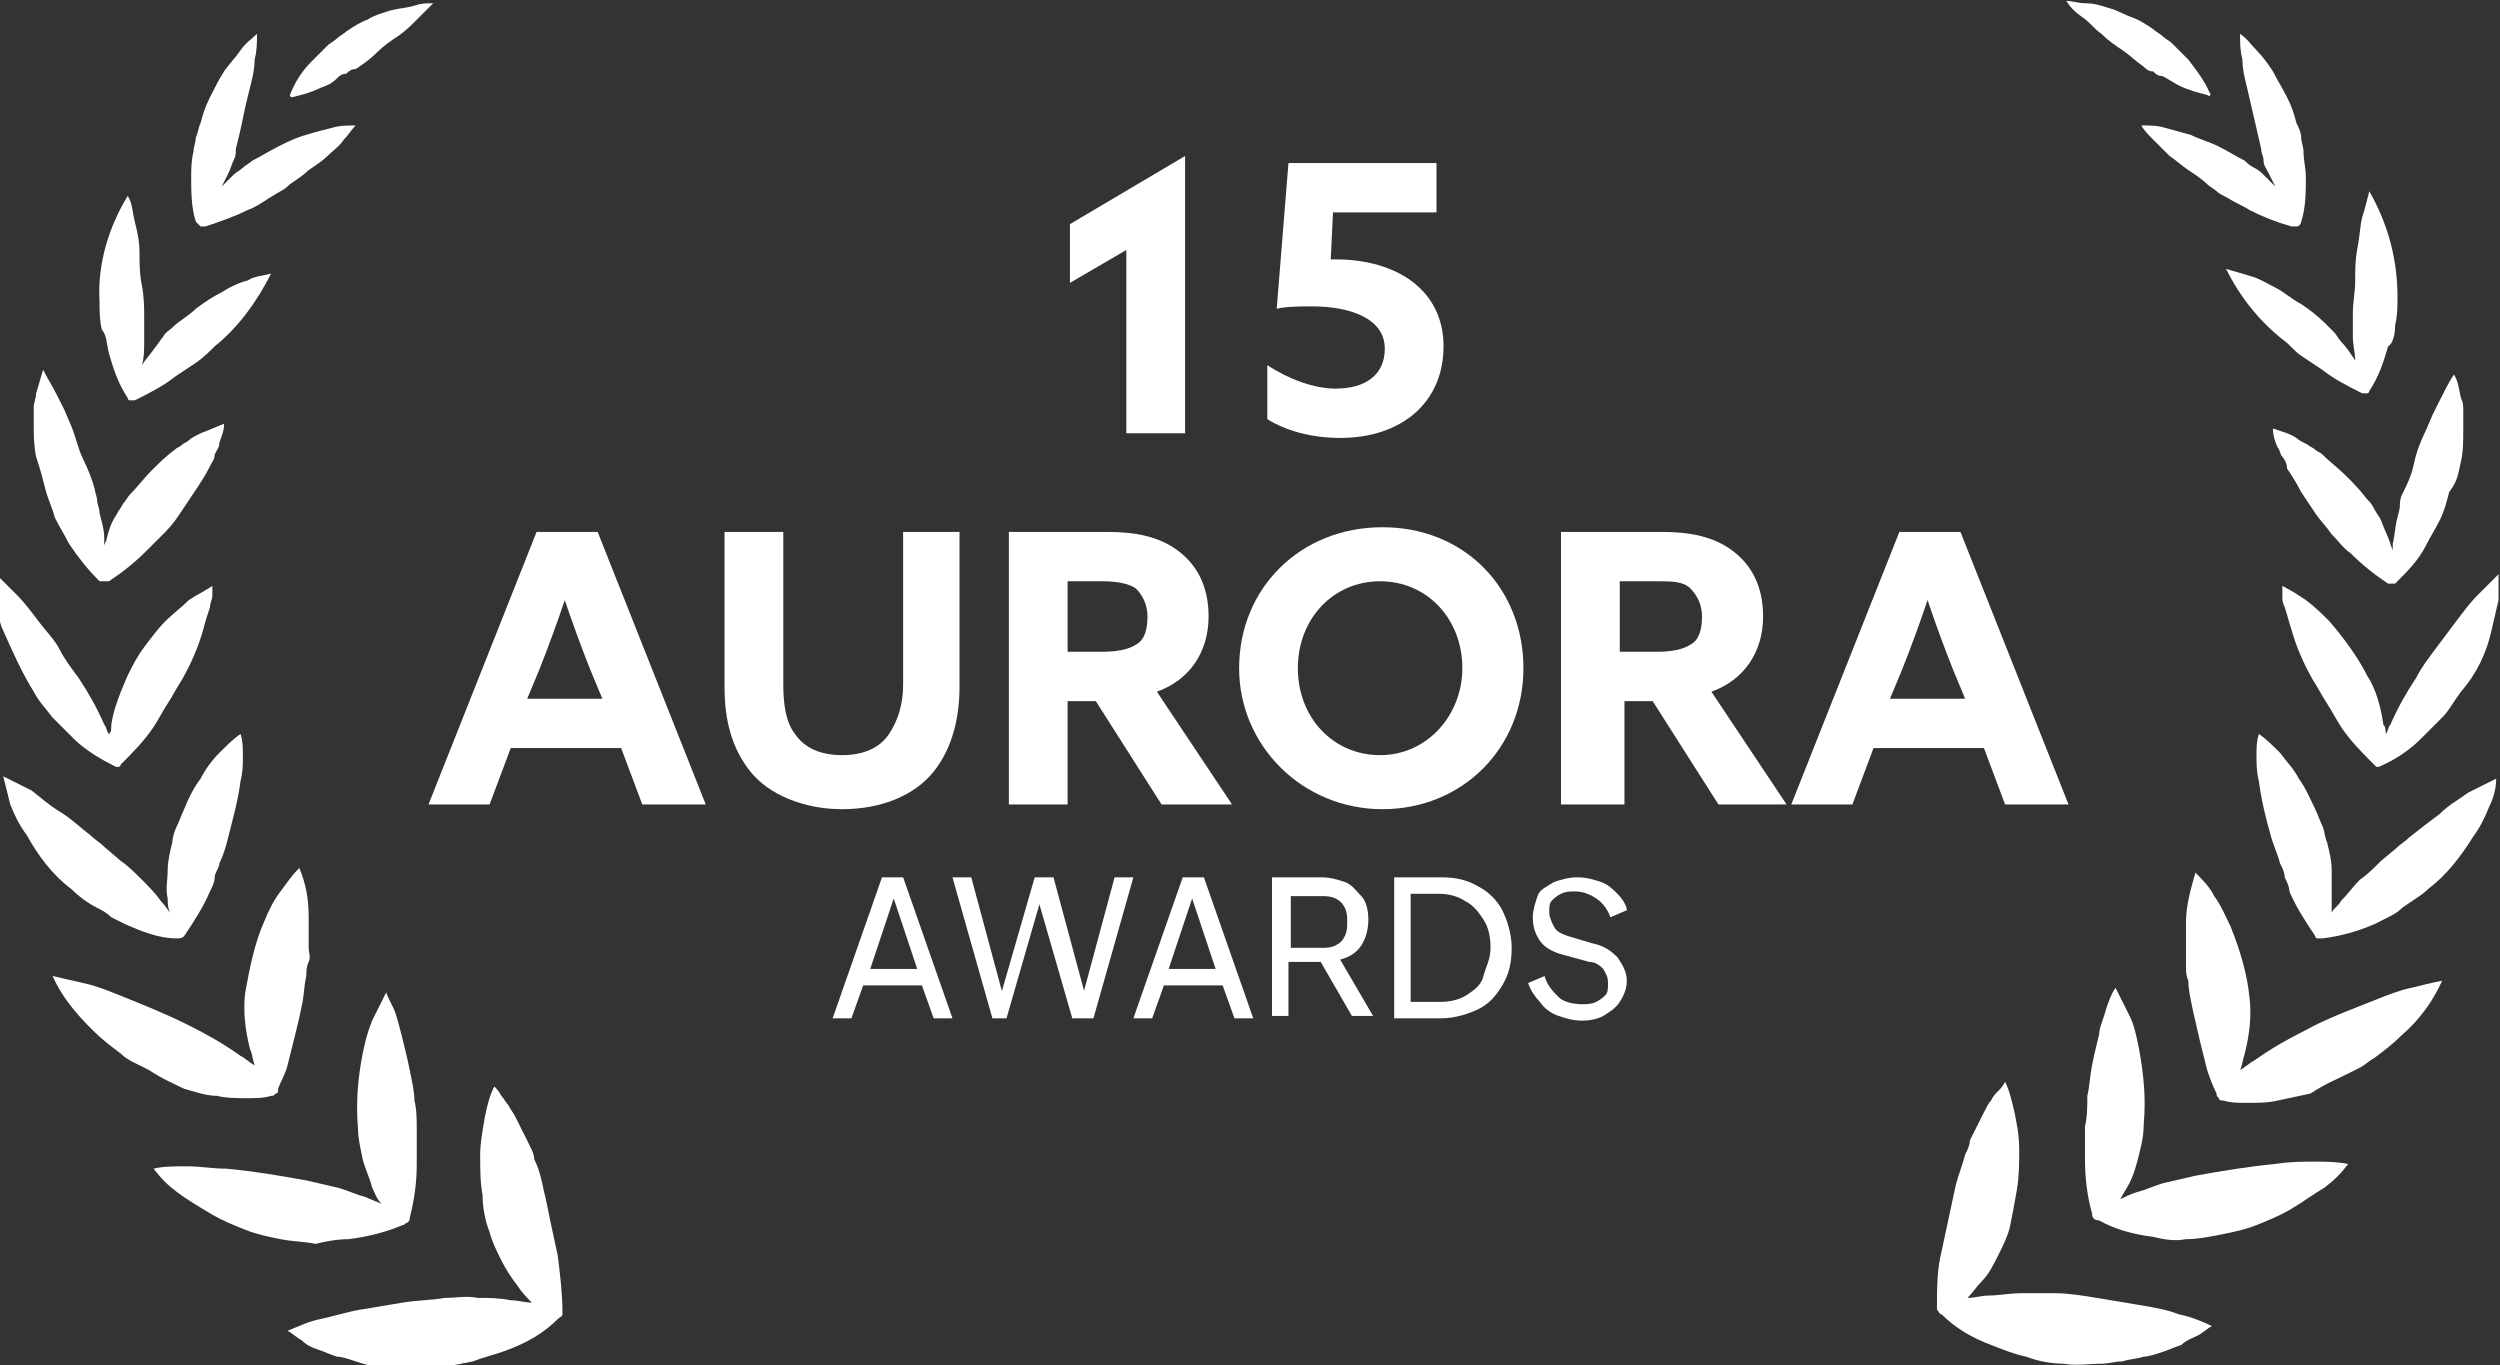
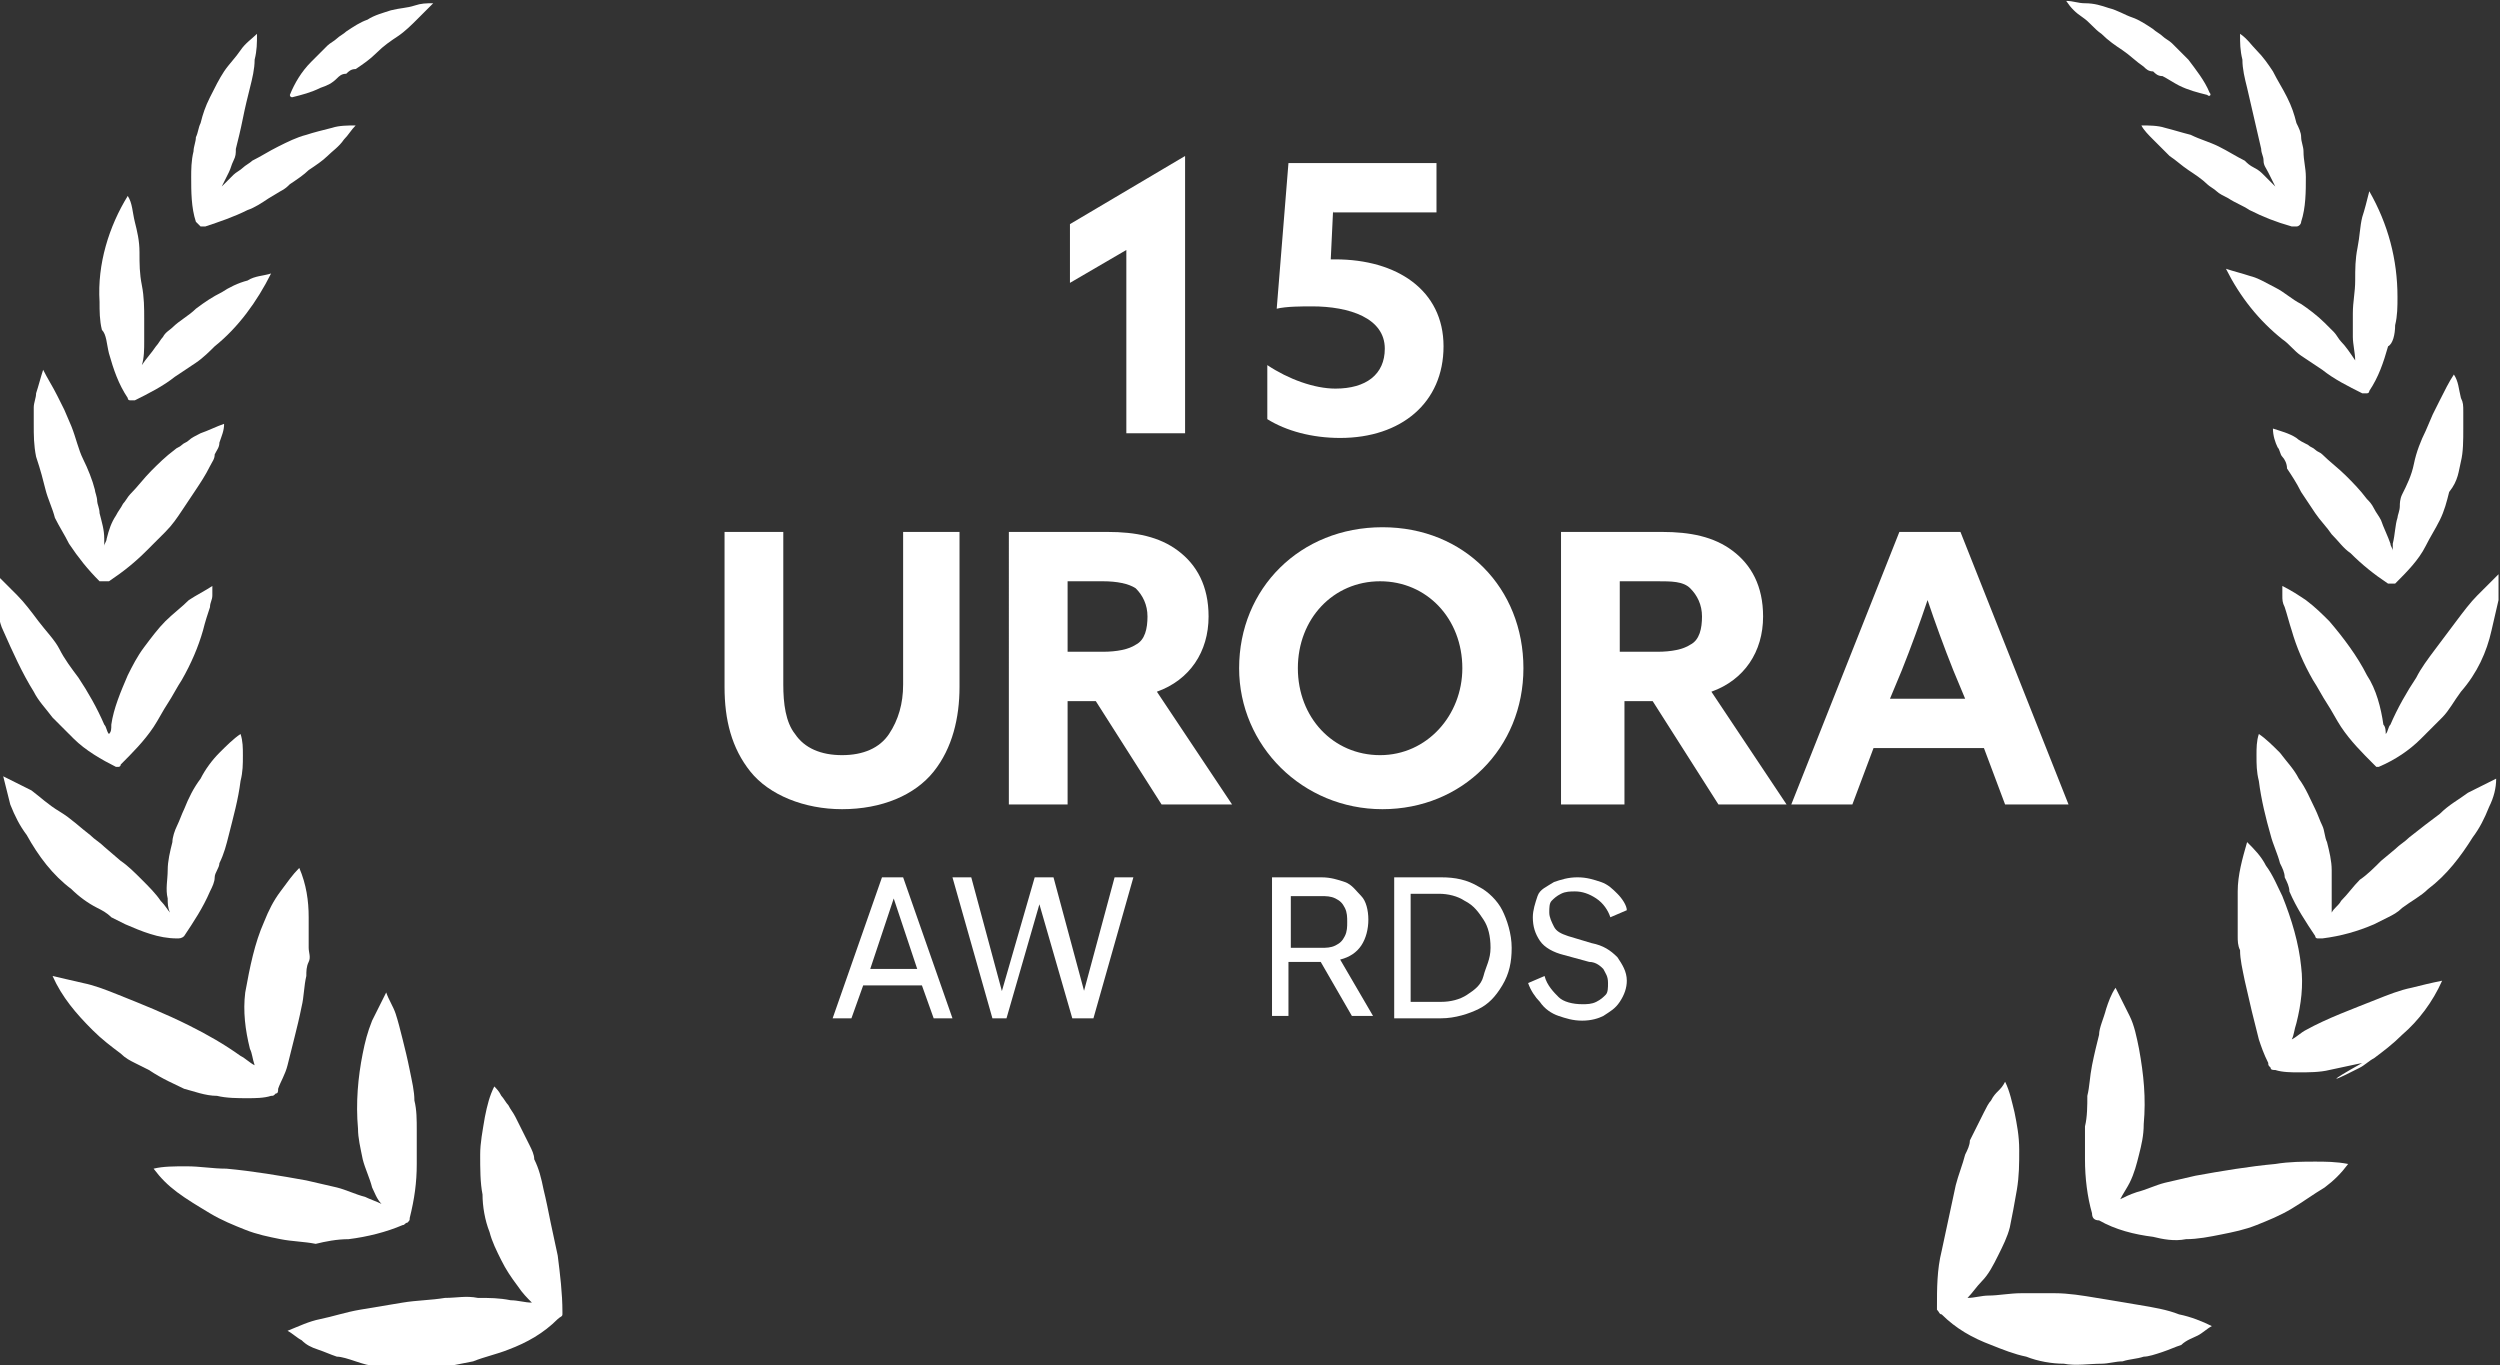
<svg xmlns="http://www.w3.org/2000/svg" version="1.1" id="Layer_1" x="0px" y="0px" viewBox="0 0 106.4 58.1" style="enable-background:new 0 0 106.4 58.1;" xml:space="preserve">
  <rect x="0" y="0" width="106.4" height="58.1" fill="#333333" stroke="none" />
  <style type="text/css">
	.st0{enable-background:new    ;}
	.st1{fill:#FFFFFF;}
</style>
  <g id="Group_22379" transform="translate(-242.563 -234.961)">
    <g class="st0">
-       <path class="st1" d="M265.4,257.6h2.6l4.6,11.6h-2.7l-0.9-2.4h-4.7l-0.9,2.4h-2.6L265.4,257.6z M268.2,264.7l-0.5-1.2    c-0.4-1-0.8-2.1-1.1-3h0c-0.3,0.9-0.7,2-1.1,3l-0.5,1.2H268.2z" />
-     </g>
+       </g>
    <g class="st0">
      <path class="st1" d="M275.9,257.6v6.5c0,0.8,0.1,1.6,0.5,2.1c0.4,0.6,1.1,0.9,2,0.9c0.9,0,1.6-0.3,2-0.9c0.4-0.6,0.6-1.3,0.6-2.1    v-6.5h2.4v6.6c0,1.3-0.3,2.6-1.1,3.6c-0.8,1-2.2,1.6-3.9,1.6c-1.6,0-3.1-0.6-3.9-1.6c-0.8-1-1.1-2.2-1.1-3.6v-6.6H275.9z" />
    </g>
    <g class="st0">
      <path class="st1" d="M285.4,257.6h4.3c1.2,0,2.2,0.2,3,0.8s1.3,1.5,1.3,2.8c0,1.5-0.8,2.7-2.2,3.2l3.2,4.8H292l-2.8-4.4H288v4.4    h-2.5V257.6z M289.5,262.7c0.6,0,1.1-0.1,1.4-0.3c0.4-0.2,0.5-0.7,0.5-1.2c0-0.5-0.2-0.9-0.5-1.2c-0.3-0.2-0.8-0.3-1.4-0.3H288v3    H289.5z" />
    </g>
    <g class="st0">
      <path class="st1" d="M295.3,263.4c0-3.4,2.6-6,6.1-6s6,2.6,6,6c0,3.4-2.6,6-6,6S295.3,266.7,295.3,263.4z M304.8,263.4    c0-2.1-1.5-3.7-3.5-3.7s-3.5,1.6-3.5,3.7c0,2.1,1.5,3.7,3.5,3.7S304.8,265.4,304.8,263.4z" />
    </g>
    <g class="st0">
      <path class="st1" d="M309,257.6h4.3c1.2,0,2.2,0.2,3,0.8c0.8,0.6,1.3,1.5,1.3,2.8c0,1.5-0.8,2.7-2.2,3.2l3.2,4.8h-2.9l-2.8-4.4    h-1.2v4.4H309V257.6z M313.1,262.7c0.6,0,1.1-0.1,1.4-0.3c0.4-0.2,0.5-0.7,0.5-1.2c0-0.5-0.2-0.9-0.5-1.2s-0.8-0.3-1.4-0.3h-1.6v3    H313.1z" />
    </g>
    <g class="st0">
      <path class="st1" d="M323.4,257.6h2.6l4.6,11.6h-2.7l-0.9-2.4h-4.7l-0.9,2.4h-2.6L323.4,257.6z M326.2,264.7l-0.5-1.2    c-0.4-1-0.8-2.1-1.1-3h0c-0.3,0.9-0.7,2-1.1,3l-0.5,1.2H326.2z" />
    </g>
    <g class="st0">
      <path class="st1" d="M278,278.3l2.1-6h0.9l2.1,6h-0.8l-0.5-1.4h-2.5l-0.5,1.4H278z M279.6,276.2h2l-1.1-3.3h0.2L279.6,276.2z" />
    </g>
    <g class="st0">
      <path class="st1" d="M284.8,278.3l-1.7-6h0.8l1.4,5.2h-0.2l1.5-5.2h0.8l1.4,5.2h-0.2l1.4-5.2h0.8l-1.7,6h-0.9l-1.5-5.2h0.2    l-1.5,5.2H284.8z" />
    </g>
    <g class="st0">
-       <path class="st1" d="M290.8,278.3l2.1-6h0.9l2.1,6h-0.8l-0.5-1.4h-2.5l-0.5,1.4H290.8z M292.3,276.2h2l-1.1-3.3h0.2L292.3,276.2z" />
      <path class="st1" d="M296.7,278.3v-6h2.1c0.4,0,0.7,0.1,1,0.2c0.3,0.1,0.5,0.4,0.7,0.6s0.3,0.6,0.3,1c0,0.4-0.1,0.8-0.3,1.1    c-0.2,0.3-0.5,0.5-0.9,0.6l1.4,2.4h-0.9l-1.5-2.6l0.5,0.3h-1.7v2.3H296.7z M297.5,275.3h1.3c0.2,0,0.4,0,0.6-0.1s0.3-0.2,0.4-0.4    c0.1-0.2,0.1-0.4,0.1-0.6c0-0.2,0-0.4-0.1-0.6s-0.2-0.3-0.4-0.4c-0.2-0.1-0.4-0.1-0.6-0.1h-1.3V275.3z" />
      <path class="st1" d="M301.9,278.3v-6h2c0.6,0,1.1,0.1,1.6,0.4c0.4,0.2,0.8,0.6,1,1s0.4,1,0.4,1.6c0,0.6-0.1,1.1-0.4,1.6    s-0.6,0.8-1,1c-0.4,0.2-1,0.4-1.6,0.4H301.9z M302.7,277.6h1.2c0.4,0,0.8-0.1,1.1-0.3c0.3-0.2,0.6-0.4,0.7-0.8s0.3-0.7,0.3-1.2    c0-0.5-0.1-0.9-0.3-1.2s-0.4-0.6-0.8-0.8c-0.3-0.2-0.7-0.3-1.1-0.3h-1.2V277.6z" />
      <path class="st1" d="M309.9,278.4c-0.4,0-0.7-0.1-1-0.2c-0.3-0.1-0.6-0.3-0.8-0.6c-0.2-0.2-0.4-0.5-0.5-0.8l0.7-0.3    c0.1,0.4,0.4,0.7,0.6,0.9s0.6,0.3,1,0.3c0.2,0,0.4,0,0.6-0.1c0.2-0.1,0.3-0.2,0.4-0.3s0.1-0.3,0.1-0.5c0-0.3-0.1-0.4-0.2-0.6    c-0.1-0.1-0.3-0.3-0.6-0.3l-1.1-0.3c-0.4-0.1-0.8-0.3-1-0.6s-0.3-0.6-0.3-1c0-0.3,0.1-0.6,0.2-0.9s0.4-0.4,0.7-0.6    c0.3-0.1,0.6-0.2,1-0.2c0.4,0,0.7,0.1,1,0.2c0.3,0.1,0.5,0.3,0.7,0.5c0.2,0.2,0.4,0.5,0.4,0.7l-0.7,0.3c-0.1-0.3-0.3-0.6-0.6-0.8    c-0.3-0.2-0.6-0.3-0.9-0.3c-0.2,0-0.4,0-0.6,0.1s-0.3,0.2-0.4,0.3c-0.1,0.1-0.1,0.3-0.1,0.5c0,0.2,0.1,0.4,0.2,0.6    c0.1,0.2,0.3,0.3,0.6,0.4l1,0.3c0.5,0.1,0.8,0.3,1.1,0.6c0.2,0.3,0.4,0.6,0.4,1c0,0.3-0.1,0.6-0.3,0.9s-0.4,0.4-0.7,0.6    C310.6,278.3,310.3,278.4,309.9,278.4z" />
    </g>
    <g class="st0">
      <path class="st1" d="M290.5,245.6l-2.4,1.4v-2.5l4.9-2.9v11.8h-2.5V245.6z" />
      <path class="st1" d="M299.3,243.9l-0.1,2.1h0.2c2.6,0,4.6,1.3,4.6,3.7c0,2.4-1.8,3.9-4.4,3.9c-1.2,0-2.3-0.3-3.1-0.8v-2.3    c0.9,0.6,2,1,2.9,1c1.3,0,2.1-0.6,2.1-1.7c0-1.3-1.5-1.8-3.1-1.8c-0.4,0-1.1,0-1.5,0.1l0.5-6.2h6.3v2.1H299.3z" />
    </g>
    <path id="Path_5446" class="st1" d="M266.5,290.9c0,0.1-0.1,0.1-0.2,0.2c-0.6,0.6-1.3,1-2.1,1.3c-0.5,0.2-1,0.3-1.5,0.5   c-0.5,0.1-1,0.2-1.6,0.3c-0.5,0-1.1,0-1.6,0c-0.3,0-0.6-0.1-0.9-0.1c-0.3,0-0.6-0.1-0.9-0.2c-0.3-0.1-0.6-0.2-0.8-0.2   c-0.3-0.1-0.5-0.2-0.8-0.3c-0.3-0.1-0.5-0.2-0.7-0.4c-0.2-0.1-0.4-0.3-0.6-0.4c0.5-0.2,0.9-0.4,1.4-0.5c0.5-0.1,1.1-0.3,1.7-0.4   c0.6-0.1,1.2-0.2,1.8-0.3c0.6-0.1,1.2-0.1,1.8-0.2c0.5,0,0.9-0.1,1.4,0c0.5,0,0.9,0,1.4,0.1c0.3,0,0.6,0.1,0.9,0.1   c-0.2-0.2-0.4-0.4-0.6-0.7c-0.3-0.4-0.5-0.7-0.7-1.1c-0.2-0.4-0.4-0.8-0.5-1.2c-0.2-0.5-0.3-1.1-0.3-1.6c-0.1-0.5-0.1-1.1-0.1-1.7   c0-0.5,0.1-1,0.2-1.6c0.1-0.5,0.2-0.9,0.4-1.3c0.1,0.1,0.2,0.2,0.3,0.4c0.1,0.1,0.2,0.3,0.3,0.4c0.1,0.2,0.2,0.3,0.3,0.5   c0.1,0.2,0.2,0.4,0.3,0.6l0.3,0.6c0.1,0.2,0.2,0.4,0.2,0.6c0.2,0.4,0.3,0.8,0.4,1.3c0.1,0.4,0.2,0.9,0.3,1.4   c0.1,0.5,0.2,0.9,0.3,1.4c0.1,0.8,0.2,1.6,0.2,2.4C266.5,290.7,266.5,290.8,266.5,290.9" />
    <path id="Path_5447" class="st1" d="M257.4,287.7c0.8-0.1,1.6-0.3,2.3-0.6c0.1,0,0.1-0.1,0.2-0.1c0.1-0.1,0.1-0.1,0.1-0.2   c0.2-0.8,0.3-1.5,0.3-2.3c0-0.4,0-0.9,0-1.4s0-0.9-0.1-1.3c0-0.4-0.1-0.8-0.2-1.3s-0.2-0.9-0.3-1.3c-0.1-0.4-0.2-0.8-0.3-1.1   c-0.1-0.3-0.3-0.6-0.4-0.9c-0.2,0.4-0.4,0.8-0.6,1.2c-0.2,0.5-0.3,0.9-0.4,1.4c-0.2,1-0.3,2.1-0.2,3.2c0,0.4,0.1,0.8,0.2,1.3   c0.1,0.4,0.3,0.8,0.4,1.2c0.1,0.2,0.2,0.5,0.4,0.7c-0.2-0.1-0.5-0.2-0.7-0.3c-0.4-0.1-0.8-0.3-1.2-0.4c-0.4-0.1-0.9-0.2-1.3-0.3   c-1.1-0.2-2.3-0.4-3.4-0.5c-0.6,0-1.1-0.1-1.7-0.1c-0.5,0-1,0-1.4,0.1c0.3,0.4,0.6,0.7,1,1c0.4,0.3,0.9,0.6,1.4,0.9   c0.5,0.3,1,0.5,1.5,0.7c0.5,0.2,1,0.3,1.5,0.4c0.5,0.1,1,0.1,1.5,0.2C256.4,287.8,256.9,287.7,257.4,287.7" />
    <path id="Path_5448" class="st1" d="M250.4,281.3c0.4,0.1,0.9,0.3,1.4,0.3c0.4,0.1,0.9,0.1,1.3,0.1c0.3,0,0.7,0,1-0.1   c0.1,0,0.1,0,0.2-0.1c0.1,0,0.1-0.1,0.1-0.2c0.1-0.3,0.3-0.6,0.4-1c0.1-0.4,0.2-0.8,0.3-1.2s0.2-0.8,0.3-1.3   c0.1-0.4,0.1-0.9,0.2-1.3c0-0.2,0-0.4,0.1-0.6s0-0.4,0-0.6c0-0.4,0-0.8,0-1.3c0-0.7-0.1-1.4-0.4-2.1c-0.3,0.3-0.5,0.6-0.8,1   c-0.3,0.4-0.5,0.8-0.7,1.3c-0.4,0.9-0.6,1.9-0.8,3c-0.1,0.8,0,1.6,0.2,2.4c0.1,0.2,0.1,0.4,0.2,0.7c-0.2-0.1-0.4-0.3-0.6-0.4   c-0.7-0.5-1.4-0.9-2.2-1.3c-1-0.5-2-0.9-3-1.3c-0.5-0.2-1-0.4-1.5-0.5c-0.4-0.1-0.9-0.2-1.3-0.3c0.4,0.9,1,1.6,1.7,2.3   c0.4,0.4,0.8,0.7,1.2,1c0.2,0.2,0.4,0.3,0.6,0.4c0.2,0.1,0.4,0.2,0.6,0.3C249.5,280.9,250,281.1,250.4,281.3" />
    <path id="Path_5449" class="st1" d="M245.6,272.8c0.3,0.3,0.7,0.6,1.1,0.8c0.2,0.1,0.4,0.2,0.6,0.4c0.2,0.1,0.4,0.2,0.6,0.3   c0.7,0.3,1.4,0.6,2.2,0.6c0.1,0,0.2,0,0.3-0.1c0.4-0.6,0.8-1.2,1.1-1.9c0.1-0.2,0.2-0.4,0.2-0.6s0.2-0.4,0.2-0.6   c0.2-0.4,0.3-0.8,0.4-1.2c0.2-0.8,0.4-1.5,0.5-2.3c0.1-0.4,0.1-0.7,0.1-1.1c0-0.3,0-0.6-0.1-0.9c-0.3,0.2-0.6,0.5-0.9,0.8   c-0.3,0.3-0.6,0.7-0.8,1.1c-0.3,0.4-0.5,0.8-0.7,1.3c-0.1,0.2-0.2,0.5-0.3,0.7c-0.1,0.2-0.2,0.5-0.2,0.7c-0.1,0.4-0.2,0.8-0.2,1.2   c0,0.4-0.1,0.8,0,1.2c0,0.2,0,0.4,0.1,0.6c-0.1-0.1-0.2-0.3-0.4-0.5c-0.2-0.3-0.5-0.6-0.8-0.9c-0.3-0.3-0.6-0.6-0.9-0.8L247,271   c-0.2-0.2-0.4-0.3-0.6-0.5c-0.4-0.3-0.8-0.7-1.3-1s-0.8-0.6-1.2-0.9c-0.4-0.2-0.8-0.4-1.2-0.6c0.1,0.4,0.2,0.8,0.3,1.2   c0.2,0.5,0.4,0.9,0.7,1.3C244.2,271.4,244.8,272.2,245.6,272.8" />
    <path id="Path_5450" class="st1" d="M244,264.4c0.2,0.4,0.5,0.7,0.8,1.1c0.3,0.3,0.6,0.6,0.9,0.9c0.5,0.5,1.2,0.9,1.8,1.2l0,0   c0,0,0.1,0,0.1,0c0,0,0.1,0,0.1-0.1c0,0,0,0,0,0c0.5-0.5,1-1,1.4-1.6c0.2-0.3,0.4-0.7,0.6-1s0.4-0.7,0.6-1c0.4-0.7,0.7-1.4,0.9-2.1   c0.1-0.4,0.2-0.7,0.3-1c0-0.2,0.1-0.3,0.1-0.5c0-0.1,0-0.3,0-0.4c-0.3,0.2-0.7,0.4-1,0.6c-0.3,0.3-0.7,0.6-1,0.9   c-0.3,0.3-0.6,0.7-0.9,1.1c-0.3,0.4-0.5,0.8-0.7,1.2c-0.3,0.7-0.6,1.4-0.7,2.1c0,0.2,0,0.3-0.1,0.4c-0.1-0.1-0.1-0.3-0.2-0.4   c-0.3-0.7-0.7-1.4-1.1-2c-0.3-0.4-0.6-0.8-0.8-1.2s-0.6-0.8-0.9-1.2s-0.6-0.8-0.9-1.1c-0.3-0.3-0.6-0.6-0.9-0.9c0,0.2,0,0.4,0,0.5   c0,0.2,0,0.4,0,0.6c0.1,0.5,0.1,0.9,0.3,1.3C243.1,262.7,243.5,263.6,244,264.4" />
    <path id="Path_5451" class="st1" d="M244.5,255.8c0.1,0.4,0.3,0.8,0.4,1.2c0.2,0.4,0.4,0.7,0.6,1.1c0.4,0.6,0.8,1.1,1.3,1.6   c0,0,0.1,0,0.1,0c0,0,0,0,0.1,0c0,0,0,0,0.1,0c0,0,0.1,0,0.1,0c0.6-0.4,1.1-0.8,1.6-1.3c0.3-0.3,0.5-0.5,0.8-0.8s0.5-0.6,0.7-0.9   c0.2-0.3,0.4-0.6,0.6-0.9c0.2-0.3,0.4-0.6,0.6-1c0.1-0.2,0.2-0.3,0.2-0.5c0.1-0.2,0.2-0.3,0.2-0.5c0.1-0.3,0.2-0.5,0.2-0.8   c-0.3,0.1-0.7,0.3-1,0.4c-0.2,0.1-0.4,0.2-0.5,0.3c-0.1,0.1-0.2,0.1-0.3,0.2s-0.2,0.1-0.3,0.2c-0.4,0.3-0.7,0.6-1,0.9   c-0.3,0.3-0.6,0.7-0.9,1c-0.1,0.1-0.2,0.3-0.3,0.4c-0.1,0.2-0.2,0.3-0.3,0.5c-0.2,0.3-0.3,0.6-0.4,1c0,0.1-0.1,0.2-0.1,0.3   c0-0.1,0-0.2,0-0.3c0-0.4-0.1-0.7-0.2-1.1c0-0.2-0.1-0.4-0.1-0.5c0-0.2-0.1-0.4-0.1-0.5c-0.1-0.4-0.3-0.9-0.5-1.3s-0.3-0.9-0.5-1.4   l-0.3-0.7c-0.1-0.2-0.2-0.4-0.3-0.6c-0.2-0.4-0.4-0.7-0.6-1.1c-0.1,0.3-0.2,0.7-0.3,1c0,0.2-0.1,0.4-0.1,0.6s0,0.4,0,0.7   c0,0.5,0,0.9,0.1,1.4C244.3,255,244.4,255.4,244.5,255.8" />
    <path id="Path_5452" class="st1" d="M247.2,250c0.2,0.7,0.4,1.3,0.8,1.9c0,0.1,0.1,0.1,0.1,0.1c0.1,0,0.1,0,0.2,0   c0.6-0.3,1.2-0.6,1.7-1c0.3-0.2,0.6-0.4,0.9-0.6s0.6-0.5,0.8-0.7c1-0.8,1.8-1.9,2.4-3.1c-0.3,0.1-0.7,0.1-1,0.3   c-0.4,0.1-0.8,0.3-1.1,0.5c-0.4,0.2-0.7,0.4-1.1,0.7c-0.3,0.3-0.7,0.5-1,0.8c-0.1,0.1-0.3,0.2-0.4,0.4c-0.1,0.1-0.2,0.3-0.3,0.4   c-0.2,0.3-0.4,0.5-0.6,0.8c0,0,0,0,0,0l0,0c0.1-0.3,0.1-0.7,0.1-1c0-0.2,0-0.4,0-0.5c0-0.2,0-0.4,0-0.5c0-0.4,0-0.9-0.1-1.4   s-0.1-0.9-0.1-1.4c0-0.5-0.1-0.9-0.2-1.3c-0.1-0.4-0.1-0.8-0.3-1.1c-0.8,1.3-1.3,2.9-1.2,4.5c0,0.4,0,0.8,0.1,1.2   C247.1,249.2,247.1,249.6,247.2,250" />
    <path id="Path_5453" class="st1" d="M251.1,244.6c0.1,0,0.1,0,0.2,0c0.6-0.2,1.2-0.4,1.8-0.7c0.3-0.1,0.6-0.3,0.9-0.5l0.5-0.3   c0.2-0.1,0.3-0.2,0.4-0.3c0.3-0.2,0.6-0.4,0.8-0.6c0.3-0.2,0.6-0.4,0.8-0.6c0.2-0.2,0.5-0.4,0.7-0.7c0.2-0.2,0.3-0.4,0.5-0.6   c-0.3,0-0.7,0-1,0.1c-0.4,0.1-0.8,0.2-1.1,0.3c-0.4,0.1-0.8,0.3-1.2,0.5c-0.4,0.2-0.7,0.4-1.1,0.6c-0.1,0.1-0.3,0.2-0.4,0.3   c-0.1,0.1-0.3,0.2-0.4,0.3c-0.2,0.2-0.3,0.3-0.5,0.5c0.1-0.2,0.2-0.4,0.3-0.6c0.1-0.2,0.1-0.3,0.2-0.5s0.1-0.3,0.1-0.5   c0.1-0.4,0.2-0.8,0.3-1.3s0.2-0.9,0.3-1.3c0.1-0.4,0.2-0.8,0.2-1.2c0.1-0.4,0.1-0.7,0.1-1.1c-0.2,0.2-0.5,0.4-0.7,0.7   c-0.2,0.3-0.5,0.6-0.7,0.9c-0.2,0.3-0.4,0.7-0.6,1.1c-0.2,0.4-0.3,0.7-0.4,1.1c-0.1,0.2-0.1,0.4-0.2,0.6c0,0.2-0.1,0.4-0.1,0.6   c-0.1,0.4-0.1,0.8-0.1,1.1c0,0.6,0,1.3,0.2,1.9C251,244.5,251.1,244.6,251.1,244.6" />
    <path id="Path_5454" class="st1" d="M255,239.1c0.4-0.1,0.8-0.2,1.2-0.4c0.3-0.1,0.5-0.2,0.7-0.4c0.1-0.1,0.2-0.2,0.4-0.2   c0.1-0.1,0.2-0.2,0.4-0.2c0.3-0.2,0.6-0.4,0.9-0.7s0.6-0.5,0.9-0.7s0.6-0.5,0.8-0.7c0.2-0.2,0.5-0.5,0.7-0.7c-0.3,0-0.5,0-0.8,0.1   c-0.3,0.1-0.6,0.1-1,0.2c-0.3,0.1-0.7,0.2-1,0.4c-0.3,0.1-0.6,0.3-0.9,0.5c-0.1,0.1-0.3,0.2-0.4,0.3c-0.1,0.1-0.3,0.2-0.4,0.3   c-0.2,0.2-0.5,0.5-0.7,0.7c-0.4,0.4-0.7,0.9-0.9,1.4C254.9,239,254.9,239.1,255,239.1" />
    <path id="Path_5455" class="st1" d="M325,290.6c0-0.8,0-1.6,0.2-2.4c0.1-0.5,0.2-0.9,0.3-1.4s0.2-0.9,0.3-1.4   c0.1-0.4,0.3-0.9,0.4-1.3c0.1-0.2,0.2-0.4,0.2-0.6l0.3-0.6c0.1-0.2,0.2-0.4,0.3-0.6c0.1-0.2,0.2-0.4,0.3-0.5   c0.1-0.2,0.2-0.3,0.3-0.4c0.1-0.1,0.2-0.2,0.3-0.4c0.2,0.4,0.3,0.9,0.4,1.3c0.1,0.5,0.2,1,0.2,1.6c0,0.6,0,1.1-0.1,1.7   c-0.1,0.6-0.2,1.1-0.3,1.6c-0.1,0.4-0.3,0.8-0.5,1.2c-0.2,0.4-0.4,0.8-0.7,1.1c-0.2,0.2-0.4,0.5-0.6,0.7c0.3,0,0.6-0.1,0.9-0.1   c0.4,0,0.9-0.1,1.4-0.1c0.5,0,0.9,0,1.4,0c0.6,0,1.2,0.1,1.8,0.2s1.2,0.2,1.8,0.3s1.2,0.2,1.7,0.4c0.5,0.1,1,0.3,1.4,0.5   c-0.2,0.1-0.4,0.3-0.6,0.4c-0.2,0.1-0.5,0.2-0.7,0.4c-0.3,0.1-0.5,0.2-0.8,0.3s-0.6,0.2-0.8,0.2c-0.3,0.1-0.6,0.1-0.9,0.2   c-0.3,0-0.6,0.1-0.9,0.1c-0.5,0-1.1,0.1-1.6,0c-0.5,0-1.1-0.1-1.6-0.3c-0.5-0.1-1-0.3-1.5-0.5c-0.8-0.3-1.5-0.7-2.1-1.3   c-0.1,0-0.1-0.1-0.2-0.2C325,290.8,325,290.7,325,290.6" />
    <path id="Path_5456" class="st1" d="M335.6,287.7c0.5,0,1-0.1,1.5-0.2c0.5-0.1,1-0.2,1.5-0.4c0.5-0.2,1-0.4,1.5-0.7   c0.5-0.3,0.9-0.6,1.4-0.9c0.4-0.3,0.7-0.6,1-1c-0.5-0.1-1-0.1-1.4-0.1c-0.5,0-1.1,0-1.7,0.1c-1.1,0.1-2.3,0.3-3.4,0.5   c-0.4,0.1-0.9,0.2-1.3,0.3s-0.8,0.3-1.2,0.4c-0.3,0.1-0.5,0.2-0.7,0.3c0.1-0.2,0.3-0.5,0.4-0.7c0.2-0.4,0.3-0.8,0.4-1.2   c0.1-0.4,0.2-0.8,0.2-1.3c0.1-1.1,0-2.1-0.2-3.2c-0.1-0.5-0.2-1-0.4-1.4c-0.2-0.4-0.4-0.8-0.6-1.2c-0.2,0.3-0.3,0.6-0.4,0.9   c-0.1,0.4-0.3,0.8-0.3,1.1c-0.1,0.4-0.2,0.8-0.3,1.3s-0.1,0.9-0.2,1.3c0,0.4,0,0.9-0.1,1.3c0,0.4,0,0.9,0,1.4   c0,0.8,0.1,1.6,0.3,2.3c0,0.2,0.1,0.3,0.3,0.3c0.7,0.4,1.5,0.6,2.3,0.7C334.6,287.7,335.1,287.8,335.6,287.7" />
-     <path id="Path_5457" class="st1" d="M342.4,280.7c0.2-0.1,0.4-0.2,0.6-0.3s0.4-0.3,0.6-0.4c0.4-0.3,0.8-0.6,1.2-1   c0.7-0.6,1.3-1.4,1.7-2.3c-0.5,0.1-0.9,0.2-1.3,0.3c-0.5,0.1-1,0.3-1.5,0.5c-1,0.4-2.1,0.8-3,1.3c-0.8,0.4-1.5,0.8-2.2,1.3   c-0.2,0.1-0.4,0.3-0.6,0.4c0.1-0.2,0.1-0.4,0.2-0.7c0.2-0.8,0.3-1.6,0.2-2.4c-0.1-1-0.4-2-0.8-3c-0.2-0.4-0.4-0.9-0.7-1.3   c-0.2-0.4-0.5-0.7-0.8-1c-0.2,0.7-0.4,1.4-0.4,2.1c0,0.4,0,0.8,0,1.3c0,0.2,0,0.4,0,0.6s0,0.4,0.1,0.6c0,0.4,0.1,0.8,0.2,1.3   c0.1,0.4,0.2,0.9,0.3,1.3c0.1,0.4,0.2,0.8,0.3,1.2c0.1,0.3,0.2,0.6,0.4,1c0,0.1,0,0.1,0.1,0.2c0,0.1,0.1,0.1,0.2,0.1   c0.3,0.1,0.7,0.1,1,0.1c0.4,0,0.9,0,1.3-0.1c0.5-0.1,0.9-0.2,1.4-0.3C341.5,281.1,342,280.9,342.4,280.7" />
+     <path id="Path_5457" class="st1" d="M342.4,280.7c0.2-0.1,0.4-0.2,0.6-0.3s0.4-0.3,0.6-0.4c0.4-0.3,0.8-0.6,1.2-1   c0.7-0.6,1.3-1.4,1.7-2.3c-0.5,0.1-0.9,0.2-1.3,0.3c-0.5,0.1-1,0.3-1.5,0.5c-1,0.4-2.1,0.8-3,1.3c-0.2,0.1-0.4,0.3-0.6,0.4c0.1-0.2,0.1-0.4,0.2-0.7c0.2-0.8,0.3-1.6,0.2-2.4c-0.1-1-0.4-2-0.8-3c-0.2-0.4-0.4-0.9-0.7-1.3   c-0.2-0.4-0.5-0.7-0.8-1c-0.2,0.7-0.4,1.4-0.4,2.1c0,0.4,0,0.8,0,1.3c0,0.2,0,0.4,0,0.6s0,0.4,0.1,0.6c0,0.4,0.1,0.8,0.2,1.3   c0.1,0.4,0.2,0.9,0.3,1.3c0.1,0.4,0.2,0.8,0.3,1.2c0.1,0.3,0.2,0.6,0.4,1c0,0.1,0,0.1,0.1,0.2c0,0.1,0.1,0.1,0.2,0.1   c0.3,0.1,0.7,0.1,1,0.1c0.4,0,0.9,0,1.3-0.1c0.5-0.1,0.9-0.2,1.4-0.3C341.5,281.1,342,280.9,342.4,280.7" />
    <path id="Path_5458" class="st1" d="M347.8,270.6c0.3-0.4,0.5-0.8,0.7-1.3c0.2-0.4,0.3-0.8,0.3-1.2c-0.4,0.2-0.8,0.4-1.2,0.6   c-0.4,0.3-0.8,0.5-1.2,0.9c-0.4,0.3-0.8,0.6-1.3,1c-0.2,0.2-0.4,0.3-0.6,0.5l-0.6,0.5c-0.3,0.3-0.6,0.6-0.9,0.8   c-0.3,0.3-0.5,0.6-0.8,0.9c-0.1,0.2-0.3,0.3-0.4,0.5c0-0.2,0-0.4,0-0.6c0-0.4,0-0.8,0-1.2c0-0.4-0.1-0.8-0.2-1.2   c-0.1-0.2-0.1-0.5-0.2-0.7c-0.1-0.2-0.2-0.5-0.3-0.7c-0.2-0.4-0.4-0.9-0.7-1.3c-0.2-0.4-0.5-0.7-0.8-1.1c-0.3-0.3-0.6-0.6-0.9-0.8   c-0.1,0.3-0.1,0.6-0.1,0.9c0,0.4,0,0.7,0.1,1.1c0.1,0.8,0.3,1.6,0.5,2.3c0.1,0.4,0.3,0.8,0.4,1.2c0.1,0.2,0.2,0.4,0.2,0.6   c0.1,0.2,0.2,0.4,0.2,0.6c0.3,0.7,0.7,1.3,1.1,1.9c0,0.1,0.1,0.1,0.1,0.1c0,0,0.1,0,0.2,0c0.8-0.1,1.5-0.3,2.2-0.6   c0.2-0.1,0.4-0.2,0.6-0.3s0.4-0.2,0.6-0.4c0.4-0.3,0.8-0.5,1.1-0.8C346.7,272.2,347.3,271.4,347.8,270.6" />
    <path id="Path_5459" class="st1" d="M348.6,261.8c0.1-0.4,0.2-0.9,0.3-1.3c0-0.2,0-0.4,0-0.6c0-0.2,0-0.4,0-0.5   c-0.3,0.3-0.6,0.6-0.9,0.9c-0.3,0.3-0.6,0.7-0.9,1.1c-0.3,0.4-0.6,0.8-0.9,1.2c-0.3,0.4-0.6,0.8-0.8,1.2c-0.4,0.6-0.8,1.3-1.1,2   c-0.1,0.1-0.1,0.3-0.2,0.4c0-0.1,0-0.3-0.1-0.4c-0.1-0.7-0.3-1.5-0.7-2.1c-0.4-0.8-1-1.6-1.6-2.3c-0.3-0.3-0.6-0.6-1-0.9   c-0.3-0.2-0.6-0.4-1-0.6c0,0.1,0,0.3,0,0.4c0,0.2,0,0.3,0.1,0.5c0.1,0.3,0.2,0.7,0.3,1c0.2,0.7,0.5,1.4,0.9,2.1   c0.2,0.3,0.4,0.7,0.6,1c0.2,0.3,0.4,0.7,0.6,1c0.4,0.6,0.9,1.1,1.4,1.6c0,0,0,0,0,0c0,0,0.1,0.1,0.1,0.1c0,0,0.1,0,0.1,0l0,0   c0.7-0.3,1.3-0.7,1.8-1.2c0.3-0.3,0.6-0.6,0.9-0.9c0.3-0.3,0.5-0.7,0.8-1.1C348,263.6,348.4,262.7,348.6,261.8" />
    <path id="Path_5460" class="st1" d="M347.3,254.6c0.1-0.4,0.1-0.9,0.1-1.4c0-0.2,0-0.4,0-0.7s0-0.4-0.1-0.6c-0.1-0.4-0.1-0.7-0.3-1   c-0.2,0.3-0.4,0.7-0.6,1.1c-0.1,0.2-0.2,0.4-0.3,0.6l-0.3,0.7c-0.2,0.4-0.4,0.9-0.5,1.4s-0.3,0.9-0.5,1.3c-0.1,0.2-0.1,0.4-0.1,0.5   c0,0.2-0.1,0.4-0.1,0.5c-0.1,0.3-0.1,0.7-0.2,1.1c0,0.1,0,0.2,0,0.3c0-0.1-0.1-0.2-0.1-0.3c-0.1-0.3-0.3-0.7-0.4-1   c-0.1-0.2-0.2-0.3-0.3-0.5s-0.2-0.3-0.3-0.4c-0.3-0.4-0.6-0.7-0.9-1c-0.3-0.3-0.7-0.6-1-0.9c-0.1-0.1-0.2-0.1-0.3-0.2   s-0.2-0.1-0.3-0.2c-0.2-0.1-0.4-0.2-0.5-0.3c-0.3-0.2-0.7-0.3-1-0.4c0,0.3,0.1,0.6,0.2,0.8c0.1,0.1,0.1,0.3,0.2,0.4   c0.1,0.1,0.2,0.3,0.2,0.5c0.2,0.3,0.4,0.6,0.6,1c0.2,0.3,0.4,0.6,0.6,0.9c0.2,0.3,0.5,0.6,0.7,0.9c0.3,0.3,0.5,0.6,0.8,0.8   c0.5,0.5,1,0.9,1.6,1.3c0,0,0.1,0,0.1,0c0,0,0.1,0,0.1,0c0,0,0.1,0,0.1,0c0.5-0.5,1-1,1.3-1.6c0.2-0.4,0.4-0.7,0.6-1.1   c0.2-0.4,0.3-0.8,0.4-1.2C347.2,255.4,347.2,255,347.3,254.6" />
    <path id="Path_5461" class="st1" d="M344.5,248.8c0.1-0.4,0.1-0.8,0.1-1.2c0-1.6-0.4-3.1-1.2-4.5c-0.1,0.4-0.2,0.8-0.3,1.1   c-0.1,0.4-0.1,0.8-0.2,1.3s-0.1,0.9-0.1,1.4c0,0.5-0.1,0.9-0.1,1.4c0,0.2,0,0.3,0,0.5s0,0.4,0,0.5c0,0.3,0.1,0.7,0.1,1l0,0l0,0   c-0.2-0.3-0.4-0.6-0.6-0.8c-0.1-0.1-0.2-0.3-0.3-0.4s-0.2-0.2-0.4-0.4c-0.3-0.3-0.7-0.6-1-0.8c-0.4-0.2-0.7-0.5-1.1-0.7   c-0.4-0.2-0.7-0.4-1.1-0.5c-0.3-0.1-0.7-0.2-1-0.3c0.6,1.2,1.4,2.2,2.4,3c0.3,0.2,0.5,0.5,0.8,0.7c0.3,0.2,0.6,0.4,0.9,0.6   c0.5,0.4,1.1,0.7,1.7,1c0.1,0,0.1,0,0.2,0c0.1,0,0.1-0.1,0.1-0.1c0.4-0.6,0.6-1.2,0.8-1.9C344.4,249.6,344.5,249.2,344.5,248.8" />
    <path id="Path_5462" class="st1" d="M340.5,244.4c0.2-0.6,0.2-1.3,0.2-1.9c0-0.4-0.1-0.7-0.1-1.1c0-0.2-0.1-0.4-0.1-0.6   s-0.1-0.4-0.2-0.6c-0.1-0.4-0.2-0.7-0.4-1.1c-0.2-0.4-0.4-0.7-0.6-1.1c-0.2-0.3-0.4-0.6-0.7-0.9c-0.2-0.2-0.4-0.5-0.7-0.7   c0,0.4,0,0.7,0.1,1.1c0,0.4,0.1,0.8,0.2,1.2s0.2,0.9,0.3,1.3s0.2,0.9,0.3,1.3c0,0.2,0.1,0.3,0.1,0.5s0.1,0.3,0.2,0.5   c0.1,0.2,0.2,0.4,0.3,0.6c-0.2-0.2-0.3-0.3-0.5-0.5c-0.1-0.1-0.2-0.2-0.4-0.3s-0.3-0.2-0.4-0.3c-0.4-0.2-0.7-0.4-1.1-0.6   c-0.4-0.2-0.8-0.3-1.2-0.5c-0.4-0.1-0.7-0.2-1.1-0.3c-0.3-0.1-0.7-0.1-1-0.1c0.1,0.2,0.3,0.4,0.5,0.6c0.2,0.2,0.4,0.4,0.7,0.7   c0.3,0.2,0.5,0.4,0.8,0.6c0.3,0.2,0.6,0.4,0.8,0.6c0.1,0.1,0.3,0.2,0.4,0.3s0.3,0.2,0.5,0.3c0.3,0.2,0.6,0.3,0.9,0.5   c0.6,0.3,1.1,0.5,1.8,0.7c0.1,0,0.1,0,0.2,0C340.4,244.6,340.5,244.5,340.5,244.4" />
    <path id="Path_5463" class="st1" d="M336.6,238.9c-0.2-0.5-0.6-1-0.9-1.4c-0.2-0.2-0.5-0.5-0.7-0.7c-0.1-0.1-0.3-0.2-0.4-0.3   s-0.3-0.2-0.4-0.3c-0.3-0.2-0.6-0.4-0.9-0.5c-0.3-0.1-0.6-0.3-1-0.4c-0.3-0.1-0.6-0.2-1-0.2c-0.3,0-0.5-0.1-0.8-0.1   c0.2,0.3,0.4,0.5,0.7,0.7c0.3,0.2,0.5,0.5,0.8,0.7c0.3,0.3,0.6,0.5,0.9,0.7c0.3,0.2,0.6,0.5,0.9,0.7c0.1,0.1,0.2,0.2,0.4,0.2   c0.1,0.1,0.2,0.2,0.4,0.2c0.2,0.1,0.5,0.3,0.7,0.4c0.4,0.2,0.8,0.3,1.2,0.4C336.6,239.1,336.7,239,336.6,238.9" />
  </g>
</svg>